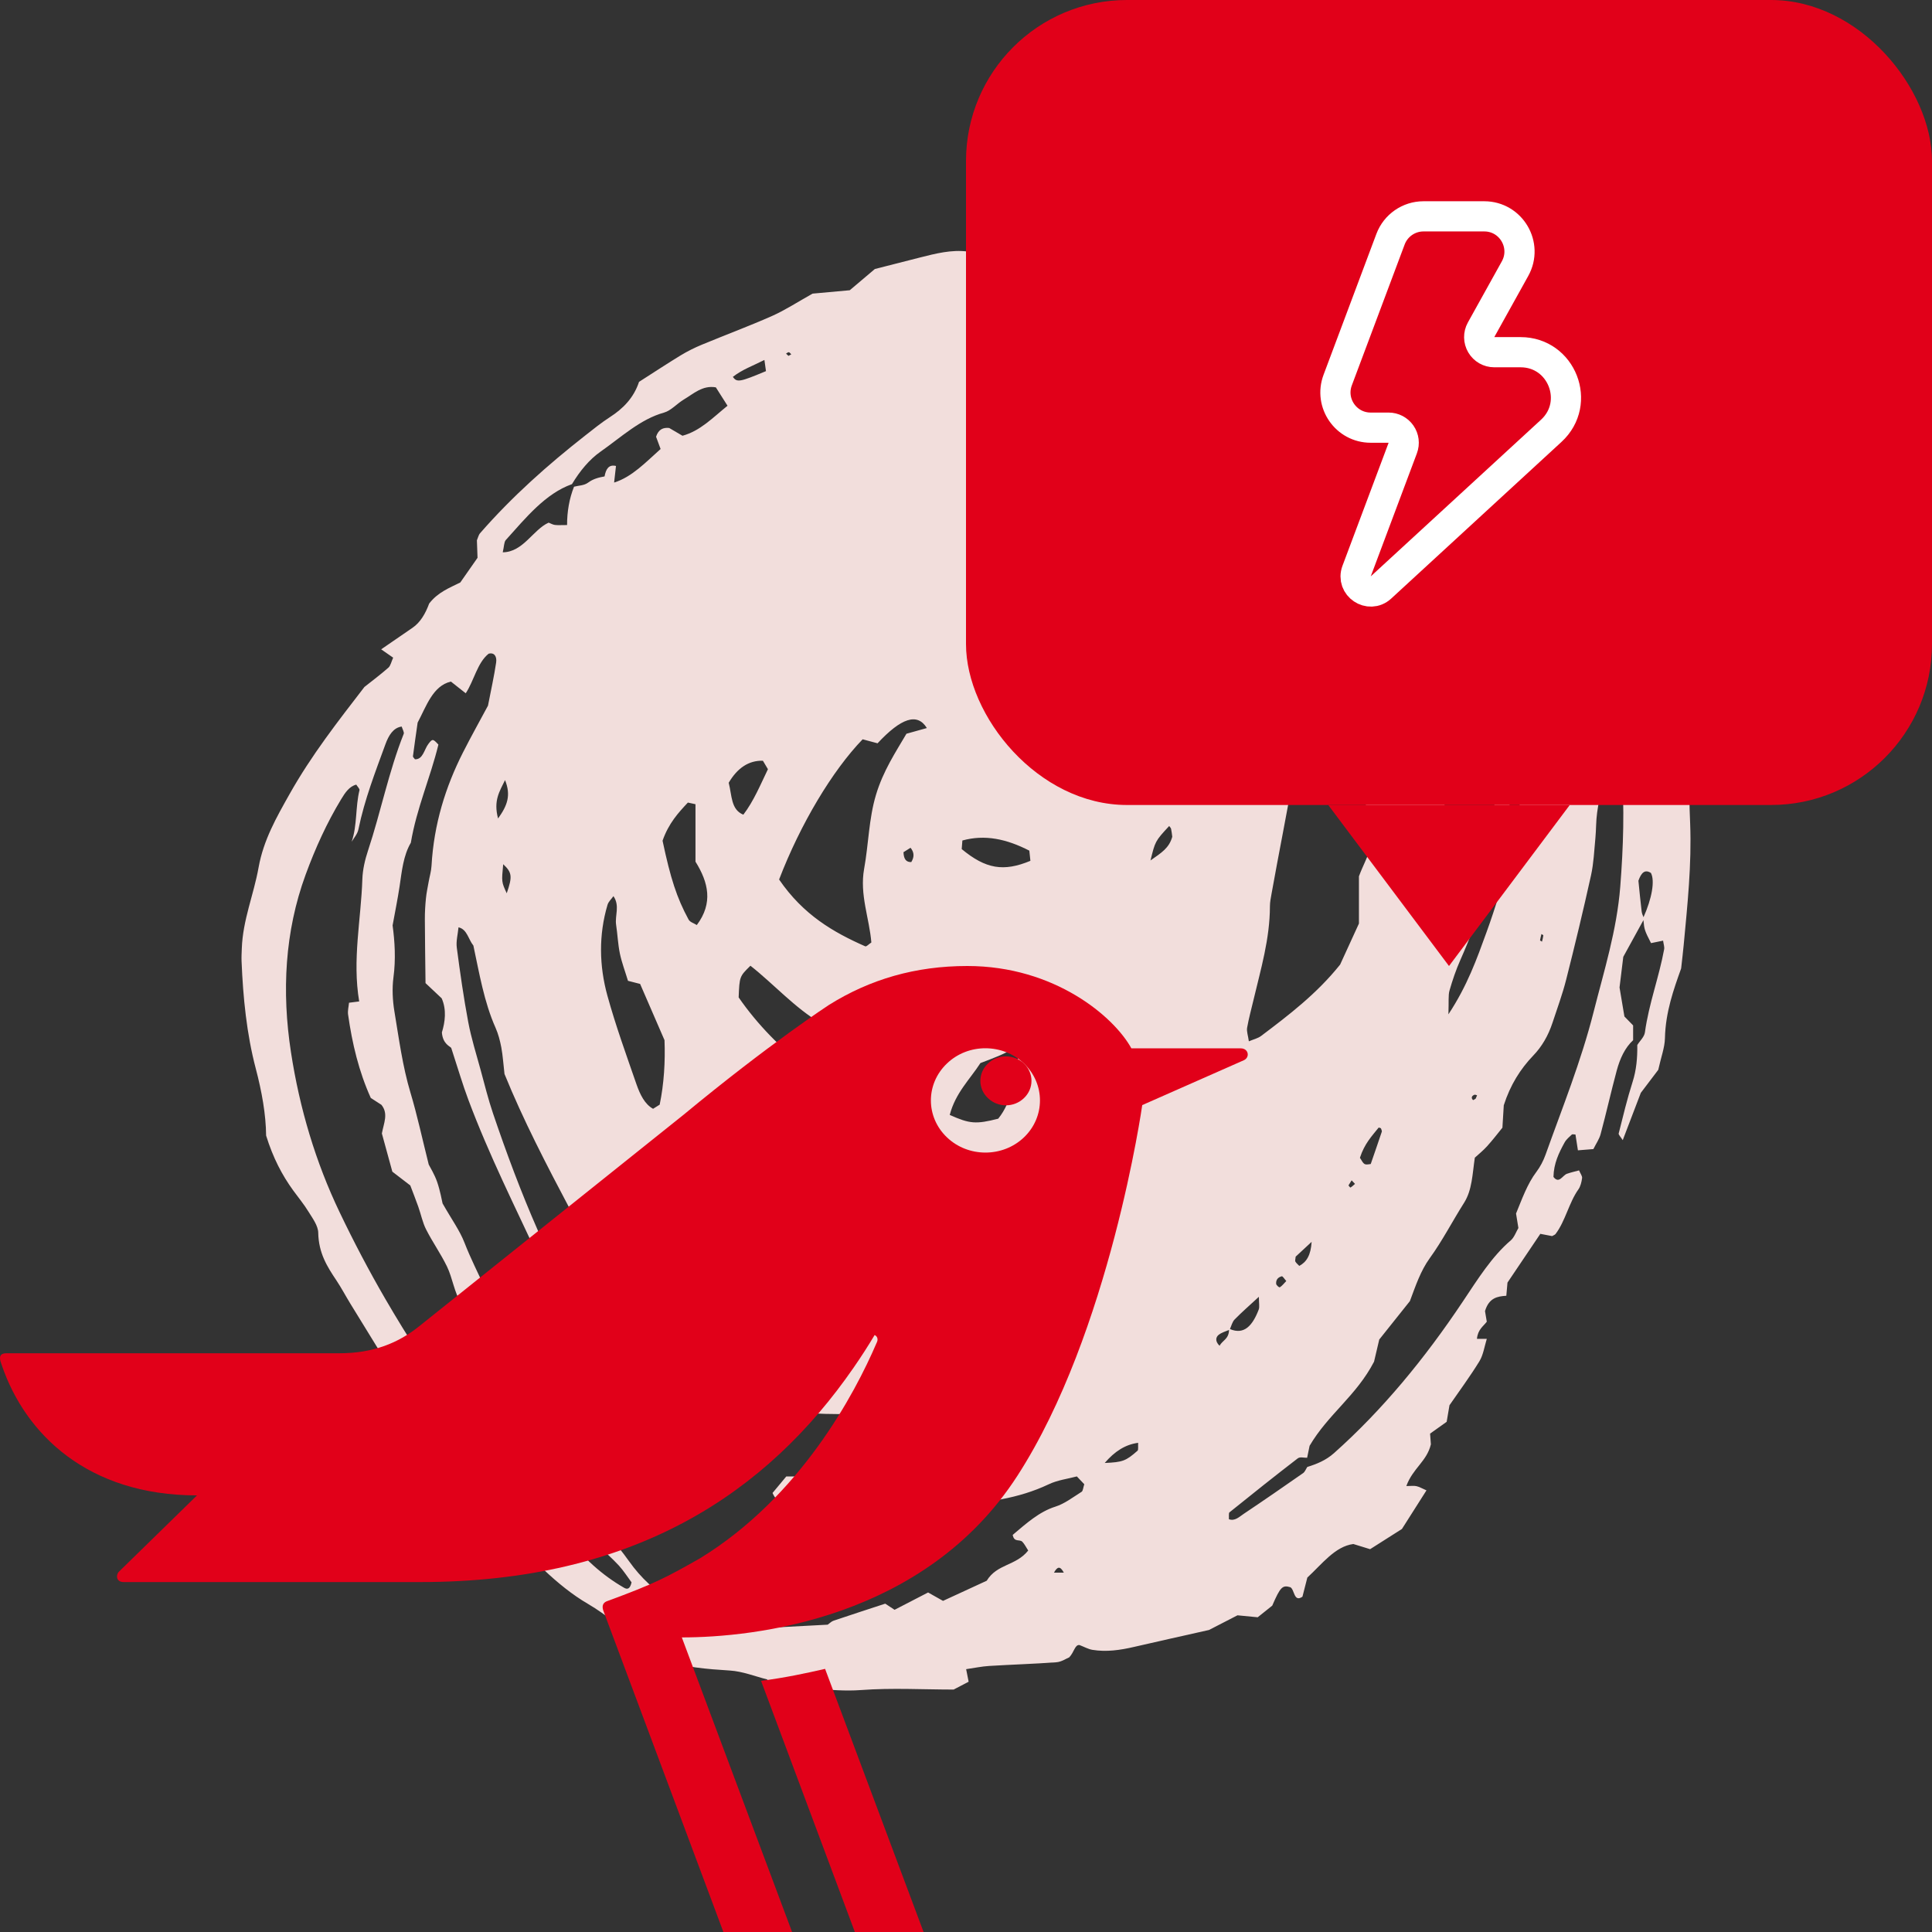
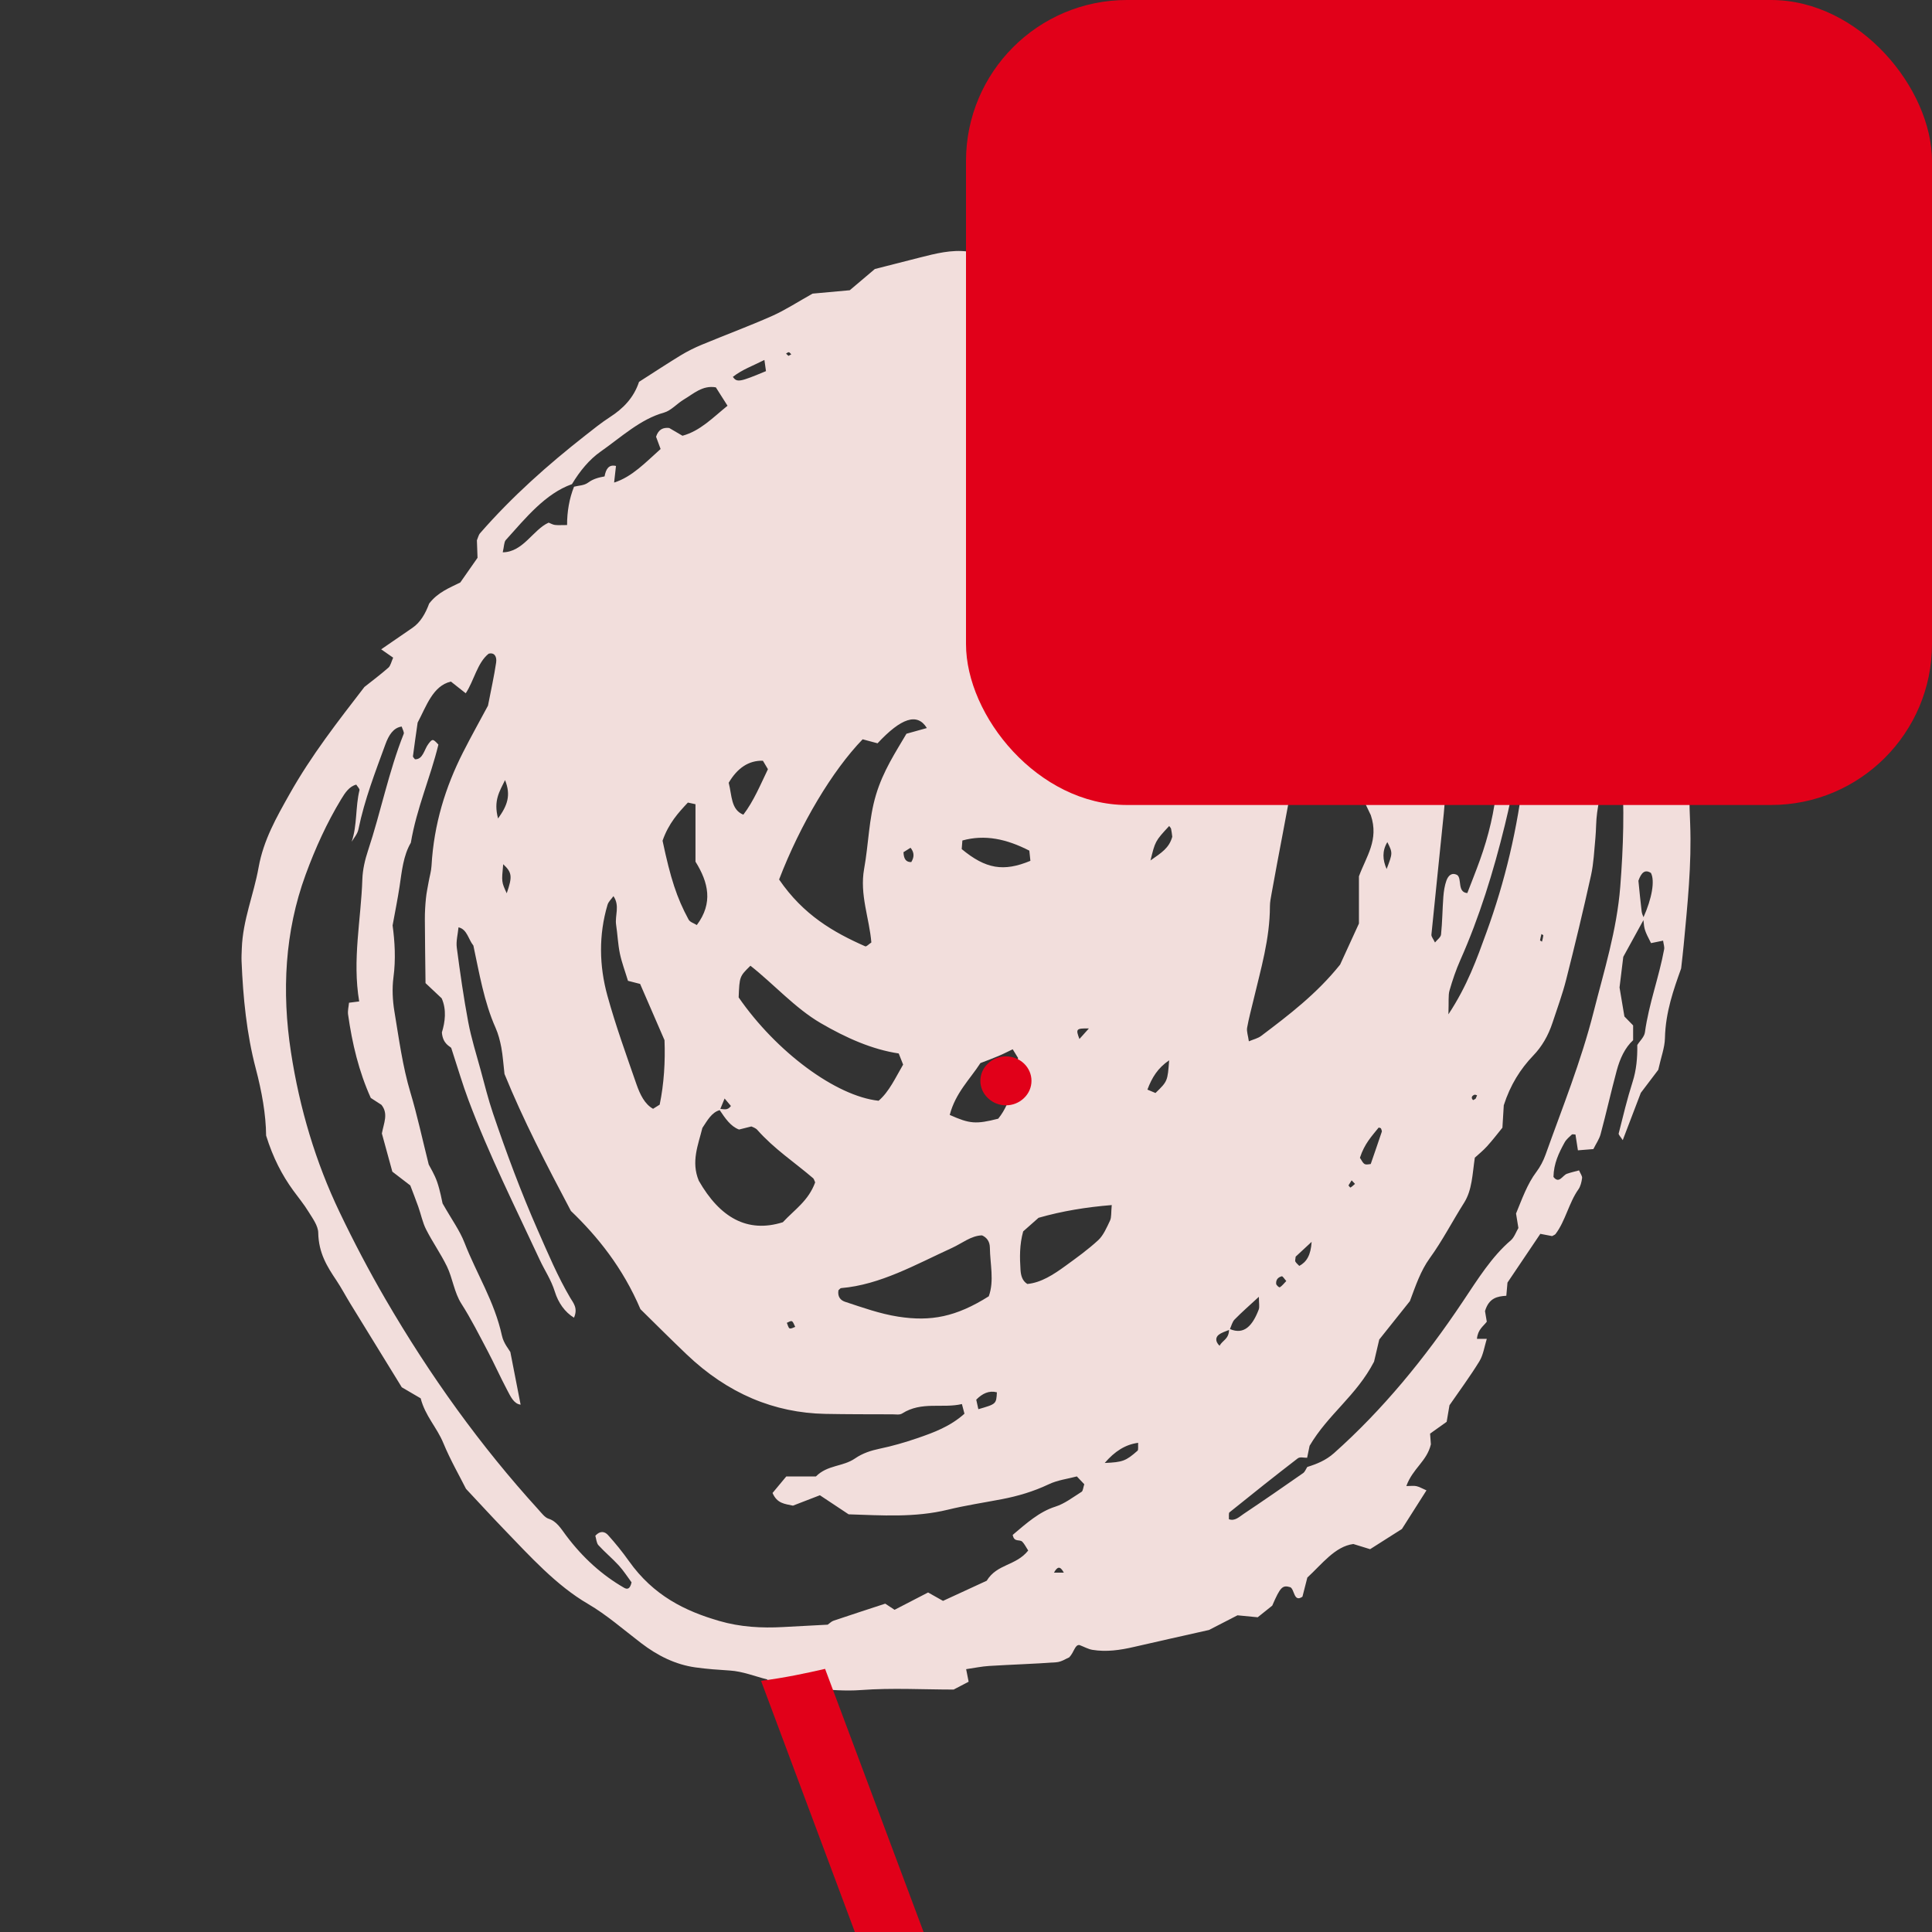
<svg xmlns="http://www.w3.org/2000/svg" width="96" height="96" viewBox="0 0 96 96" fill="none">
  <rect x="0" y="0" width="96" height="96" fill="#333333" stroke="none" />
  <path d="M81.665 45.575C81.626 45.482 81.585 45.389 81.573 45.291C81.508 44.765 81.461 44.237 81.412 43.763C81.558 43.35 81.74 43.188 82.033 43.376C82.237 43.759 82.086 44.64 81.665 45.575ZM80.51 44.055C80.338 46.235 79.703 48.24 79.184 50.289C78.561 52.747 77.634 55.033 76.8 57.369C76.689 57.68 76.53 57.982 76.346 58.225C75.884 58.836 75.622 59.599 75.331 60.299C75.372 60.551 75.405 60.752 75.448 61.019C75.337 61.205 75.24 61.487 75.075 61.629C74.126 62.437 73.426 63.568 72.693 64.663C70.79 67.516 68.683 70.07 66.286 72.205C65.876 72.569 65.426 72.747 64.959 72.892C64.891 72.995 64.84 73.135 64.755 73.195C63.774 73.88 62.79 74.561 61.799 75.223C61.576 75.372 61.358 75.598 61.064 75.489C61.071 75.37 61.046 75.185 61.089 75.15C62.214 74.243 63.343 73.343 64.482 72.467C64.602 72.375 64.792 72.442 64.951 72.435C64.992 72.233 65.034 72.031 65.073 71.841C65.995 70.271 67.397 69.356 68.276 67.66C68.355 67.325 68.45 66.927 68.534 66.561C69.056 65.908 69.556 65.282 70.057 64.651C70.338 63.902 70.586 63.15 71.044 62.518C71.665 61.663 72.175 60.672 72.753 59.76C73.151 59.128 73.162 58.341 73.283 57.525C73.48 57.345 73.7 57.17 73.894 56.954C74.173 56.647 74.429 56.31 74.654 56.035C74.683 55.579 74.703 55.237 74.722 54.92C75.046 53.909 75.55 53.114 76.181 52.456C76.611 52.011 76.93 51.468 77.145 50.814C77.376 50.108 77.636 49.412 77.82 48.685C78.256 46.966 78.672 45.238 79.056 43.499C79.189 42.9 79.215 42.259 79.275 41.635C79.314 41.219 79.302 40.792 79.36 40.383C79.42 39.976 79.48 39.533 79.647 39.201C79.859 38.785 80.177 38.46 80.576 38.07C80.728 40.16 80.662 42.105 80.51 44.055ZM60.598 66.871C60.336 66.611 60.445 66.414 60.553 66.329C60.707 66.208 60.893 66.159 61.069 66.085C61.062 66.54 60.74 66.603 60.598 66.871ZM62.553 64.437C62.553 64.755 62.594 64.942 62.546 65.069C62.247 65.853 61.828 66.347 61.116 66.04C61.186 65.875 61.238 65.677 61.343 65.569C61.702 65.201 62.084 64.871 62.553 64.437ZM63.915 63.653C63.803 63.768 63.708 63.895 63.595 63.964C63.558 63.986 63.415 63.858 63.411 63.788C63.395 63.553 63.545 63.457 63.688 63.418C63.737 63.405 63.81 63.538 63.915 63.653ZM65.174 61.707C65.133 62.373 64.922 62.709 64.561 62.902C64.493 62.83 64.416 62.771 64.365 62.686C64.342 62.648 64.371 62.557 64.381 62.442C64.608 62.231 64.856 62.002 65.174 61.707ZM67.329 58.827C67.256 58.889 67.186 58.961 67.106 59.007C67.087 59.018 67.04 58.94 67.005 58.903C67.056 58.819 67.11 58.734 67.162 58.65C67.219 58.709 67.275 58.768 67.329 58.827ZM61.968 51.072C62.051 50.6 62.179 50.141 62.288 49.677C62.648 48.154 63.099 46.659 63.102 45.027C63.102 44.821 63.147 44.614 63.182 44.411C63.545 42.381 63.954 40.367 64.305 38.334C64.443 37.536 64.755 36.788 65.009 35.944C66.522 37.035 67.312 38.831 68.115 40.506C68.528 41.736 67.89 42.55 67.525 43.544V45.889C67.186 46.628 66.887 47.279 66.59 47.93C65.426 49.383 64.051 50.429 62.672 51.47C62.501 51.6 62.288 51.642 62.055 51.742C62.016 51.46 61.938 51.25 61.968 51.072ZM65.467 16.219C65.378 16.584 65.205 16.455 65.027 16.219H65.467ZM68.662 56.231C68.478 56.781 68.288 57.326 68.111 57.839C67.789 57.889 67.789 57.889 67.574 57.529C67.801 56.825 68.169 56.451 68.499 56.036C68.516 56.014 68.575 56.053 68.617 56.063C68.633 56.12 68.674 56.191 68.662 56.231ZM68.901 43.181C68.699 42.723 68.672 42.278 68.937 41.844C69.205 42.384 69.205 42.384 68.901 43.181ZM71.36 30.39C71.415 30.09 71.574 30.037 71.834 30.135C71.876 30.335 71.921 30.562 71.966 30.79C71.764 30.657 71.562 30.524 71.36 30.39ZM71.669 37.515C71.32 35.689 70.963 33.866 70.611 32.041C70.52 31.57 70.423 31.1 70.348 30.623C70.301 30.3 70.21 29.975 70.183 29.619C70.755 29.621 70.939 30.265 71.333 30.419C71.498 31.202 71.519 31.215 71.977 30.837C71.977 30.843 71.979 30.849 71.981 30.855C72.282 30.896 72.435 31.189 72.567 31.489C72.912 32.275 73.296 33.017 73.859 33.609C73.954 34.127 74.043 34.672 74.156 35.208C74.706 37.823 74.406 40.318 73.539 42.73C73.337 43.294 73.114 43.845 72.91 44.377C72.398 44.334 72.654 43.663 72.408 43.479C72.134 43.336 71.962 43.507 71.87 43.761C71.783 44.005 71.74 44.288 71.719 44.56C71.673 45.183 71.669 45.813 71.605 46.433C71.591 46.577 71.413 46.693 71.304 46.832C71.224 46.664 71.118 46.543 71.126 46.443C71.325 44.437 71.539 42.435 71.74 40.43C71.837 39.456 71.853 38.478 71.669 37.515ZM73.395 54.426C73.372 54.481 73.347 54.536 73.325 54.591C73.277 54.615 73.209 54.677 73.189 54.656C73.094 54.559 73.12 54.456 73.261 54.399C73.3 54.383 73.349 54.415 73.395 54.426ZM71.971 50.401C71.995 49.752 71.956 49.458 72.026 49.216C72.175 48.697 72.35 48.184 72.563 47.705C73.506 45.584 74.206 43.324 74.776 40.996C75.215 39.202 75.556 37.373 75.548 35.466C75.548 35.26 75.587 35.053 75.612 34.818C75.802 36.027 75.845 37.334 75.727 38.373C75.415 41.152 74.782 43.803 73.859 46.336C73.382 47.651 72.912 48.976 71.971 50.401ZM76.687 46.481C76.672 46.585 76.646 46.687 76.621 46.79C76.588 46.767 76.522 46.736 76.524 46.723C76.54 46.617 76.569 46.514 76.594 46.411C76.627 46.434 76.689 46.465 76.687 46.481ZM66.976 16.696C67.034 16.828 67.112 16.998 67.201 17.196C67.223 17.211 67.267 17.259 67.316 17.274C68.189 17.545 69.06 17.8 69.89 18.271C70.67 18.712 71.484 19.055 72.282 19.436C72.99 19.773 73.624 20.268 74.198 20.911C75.795 22.702 77.044 24.84 77.985 27.23C77.872 27.587 77.704 27.543 77.597 27.409C77.211 26.93 76.846 26.422 76.47 25.929C75.872 25.14 75.304 24.316 74.623 23.63C74.031 23.033 73.444 22.455 72.774 22.009C72.111 21.57 71.502 20.995 70.86 20.499C69.624 19.542 68.363 18.646 67.042 17.9C66.751 17.737 66.489 17.493 66.109 17.21C66.445 16.828 66.619 16.538 66.976 16.696ZM57.167 42.755C57.401 41.816 57.388 41.803 58.096 41.044C58.129 41.092 58.179 41.133 58.191 41.188C58.22 41.312 58.23 41.443 58.249 41.578C58.096 42.134 57.723 42.366 57.167 42.755ZM57.415 54.311C57.295 54.261 57.161 54.204 57.015 54.142C57.24 53.54 57.527 53.074 58.094 52.686C58.016 53.721 58.02 53.724 57.415 54.311ZM56.526 72.083C55.941 72.6 55.781 72.655 54.893 72.694C55.395 72.11 55.921 71.777 56.554 71.693C56.544 71.859 56.571 72.042 56.526 72.083ZM54.577 61.617C54.059 62.096 53.5 62.495 52.945 62.899C52.344 63.337 51.727 63.736 51.048 63.8C50.802 63.65 50.728 63.389 50.709 63.107C50.668 62.482 50.656 61.856 50.841 61.187C51.072 60.982 51.335 60.751 51.605 60.512C52.786 60.174 53.981 59.982 55.242 59.879C55.207 60.255 55.231 60.49 55.159 60.645C54.994 60.996 54.823 61.388 54.577 61.617ZM53.748 74.124C53.318 74.395 52.895 74.722 52.439 74.865C51.638 75.117 50.99 75.703 50.321 76.268C50.391 76.655 50.664 76.47 50.8 76.61C50.91 76.723 50.988 76.889 51.091 77.045C50.476 77.816 49.547 77.698 49.029 78.546C48.327 78.869 47.628 79.192 46.858 79.547C46.666 79.439 46.389 79.282 46.117 79.129C45.541 79.427 45 79.706 44.451 79.99C44.309 79.896 44.168 79.804 43.987 79.685C43.157 79.957 42.284 80.239 41.415 80.533C41.314 80.567 41.225 80.661 41.128 80.729C40.391 80.768 39.652 80.807 38.913 80.847C37.844 80.906 36.787 80.849 35.735 80.543C34.042 80.053 32.471 79.287 31.254 77.573C30.928 77.114 30.577 76.68 30.212 76.276C30.053 76.1 29.826 76.044 29.582 76.309C29.625 76.453 29.64 76.676 29.733 76.777C30.059 77.134 30.422 77.431 30.748 77.788C30.988 78.05 31.19 78.369 31.382 78.627C31.301 78.987 31.153 78.977 31.01 78.895C29.927 78.273 28.965 77.41 28.137 76.308C27.877 75.959 27.66 75.589 27.262 75.466C27.07 75.406 26.903 75.174 26.74 74.996C23.908 71.884 21.38 68.388 19.142 64.535C18.335 63.145 17.58 61.708 16.87 60.224C15.691 57.76 14.888 55.093 14.457 52.277C13.996 49.279 14.149 46.291 15.185 43.465C15.672 42.135 16.246 40.879 16.946 39.723C17.146 39.392 17.355 39.074 17.703 38.988C17.757 39.079 17.879 39.199 17.863 39.261C17.656 40.096 17.755 41.013 17.474 41.825C17.596 41.625 17.761 41.44 17.809 41.213C18.116 39.721 18.651 38.357 19.154 36.975C19.316 36.534 19.545 36.159 19.959 36.102C19.997 36.225 20.092 36.388 20.061 36.463C19.32 38.322 18.919 40.36 18.284 42.273C18.137 42.715 18.021 43.21 18.005 43.687C17.939 45.701 17.499 47.692 17.848 49.761C17.652 49.786 17.516 49.803 17.342 49.825C17.326 50.012 17.27 50.218 17.295 50.405C17.499 51.852 17.831 53.243 18.424 54.556C18.583 54.658 18.771 54.78 18.954 54.899C19.309 55.342 19.07 55.802 18.975 56.321C19.14 56.922 19.318 57.574 19.495 58.219C19.788 58.445 20.059 58.653 20.387 58.904C20.504 59.216 20.651 59.582 20.783 59.957C20.917 60.332 20.998 60.749 21.171 61.087C21.493 61.722 21.896 62.287 22.209 62.929C22.49 63.508 22.568 64.22 22.925 64.779C23.402 65.524 23.813 66.341 24.236 67.142C24.568 67.772 24.864 68.436 25.198 69.065C25.367 69.384 25.526 69.754 25.869 69.797C25.716 69.011 25.561 68.22 25.359 67.181C25.293 67.059 25.025 66.751 24.942 66.372C24.566 64.655 23.683 63.301 23.08 61.749C22.843 61.139 22.461 60.625 21.991 59.797C21.957 59.654 21.873 59.172 21.722 58.731C21.592 58.355 21.384 58.025 21.303 57.864C20.971 56.539 20.727 55.396 20.397 54.298C20.003 52.986 19.823 51.608 19.596 50.246C19.508 49.708 19.479 49.116 19.549 48.578C19.673 47.662 19.615 46.771 19.508 45.983C19.64 45.259 19.763 44.653 19.856 44.038C19.968 43.282 20.04 42.514 20.414 41.876C20.701 40.166 21.384 38.642 21.784 36.999C21.51 36.7 21.485 36.708 21.291 36.959C21.078 37.231 21.023 37.743 20.62 37.729C20.583 37.677 20.515 37.62 20.519 37.579C20.589 37.036 20.668 36.496 20.752 35.906C21.186 35.093 21.505 34.076 22.405 33.867C22.645 34.056 22.868 34.232 23.142 34.449C23.559 33.814 23.716 32.933 24.279 32.483C24.554 32.406 24.698 32.611 24.653 32.92C24.552 33.603 24.401 34.274 24.248 35.063C23.865 35.779 23.423 36.566 23.01 37.38C22.141 39.092 21.559 40.944 21.442 43.02C21.427 43.289 21.346 43.552 21.299 43.819C21.252 44.09 21.192 44.359 21.165 44.634C21.13 44.981 21.109 45.332 21.111 45.681C21.115 46.724 21.132 47.767 21.144 48.85C21.421 49.11 21.675 49.349 21.947 49.606C22.199 50.175 22.116 50.783 21.957 51.301C22.001 51.887 22.377 51.996 22.422 52.072C22.762 53.111 22.989 53.894 23.27 54.641C24.304 57.403 25.598 59.97 26.816 62.593C27.062 63.125 27.382 63.58 27.57 64.184C27.739 64.732 28.069 65.202 28.521 65.475C28.732 64.998 28.478 64.729 28.337 64.491C27.714 63.436 27.227 62.276 26.719 61.125C25.892 59.245 25.167 57.3 24.496 55.319C24.259 54.619 24.077 53.885 23.881 53.162C23.666 52.374 23.419 51.595 23.266 50.785C23.037 49.566 22.861 48.327 22.698 47.089C22.655 46.769 22.75 46.418 22.783 46.078C23.215 46.177 23.268 46.674 23.522 46.984C23.815 48.349 24.052 49.789 24.626 51.075C24.758 51.372 24.847 51.715 24.911 52.051C24.985 52.457 25.012 52.877 25.068 53.365C25.997 55.648 27.134 57.838 28.368 60.171C29.679 61.426 30.948 62.991 31.823 65.052C32.585 65.8 33.347 66.564 34.123 67.303C36.172 69.256 38.478 70.204 41.002 70.255C42.121 70.277 43.24 70.273 44.358 70.277C44.519 70.278 44.701 70.317 44.833 70.232C45.797 69.62 46.827 69.993 47.797 69.767C47.851 69.974 47.882 70.093 47.923 70.246C47.215 70.882 46.395 71.183 45.576 71.464C44.959 71.675 44.334 71.856 43.702 71.987C43.277 72.077 42.87 72.206 42.486 72.469C41.875 72.889 41.124 72.781 40.542 73.364H39.07C38.864 73.613 38.631 73.891 38.387 74.185C38.618 74.717 38.996 74.725 39.401 74.815C39.809 74.657 40.265 74.481 40.74 74.298C41.2 74.603 41.673 74.917 42.168 75.246C43.809 75.297 45.456 75.417 47.099 75.016C47.989 74.799 48.891 74.665 49.785 74.493C50.577 74.341 51.351 74.113 52.109 73.754C52.552 73.543 53.039 73.488 53.508 73.362C53.648 73.51 53.766 73.634 53.877 73.751C53.826 73.904 53.812 74.084 53.748 74.124ZM52.371 78.145C52.544 77.829 52.68 77.808 52.862 78.145H52.371ZM25.179 44.386C24.919 43.824 24.919 43.824 25.004 42.942C25.444 43.355 25.468 43.551 25.179 44.386ZM25.095 38.762C25.4 39.519 25.212 40.026 24.748 40.67C24.511 39.771 24.824 39.328 25.095 38.762ZM25.13 26.837C26.133 25.724 27.099 24.526 28.42 24.057C28.816 23.399 29.285 22.832 29.842 22.441C30.866 21.723 31.821 20.826 32.994 20.502C33.343 20.405 33.646 20.049 33.982 19.849C34.461 19.567 34.905 19.133 35.57 19.247C35.72 19.483 35.912 19.787 36.15 20.161C35.415 20.756 34.796 21.412 33.912 21.652C33.724 21.542 33.489 21.404 33.252 21.266C32.967 21.236 32.725 21.318 32.599 21.7C32.663 21.878 32.73 22.055 32.825 22.311C32.096 22.958 31.409 23.699 30.515 23.978C30.544 23.709 30.575 23.44 30.608 23.154C30.249 23.068 30.108 23.305 30.04 23.673C29.753 23.725 29.479 23.79 29.215 23.986C29.016 24.131 28.754 24.123 28.523 24.184C28.286 24.778 28.176 25.431 28.178 26.089C27.875 26.089 27.722 26.103 27.572 26.084C27.468 26.071 27.369 26.012 27.262 25.97C26.49 26.313 25.997 27.436 24.981 27.444C25.047 27.164 25.045 26.933 25.13 26.837ZM37.908 37.8C37.991 37.94 38.053 38.043 38.158 38.221C37.788 38.987 37.448 39.814 36.936 40.481C36.315 40.231 36.373 39.528 36.209 38.895C36.639 38.164 37.2 37.782 37.908 37.8ZM37.983 17.886C38.026 18.189 38.044 18.315 38.061 18.441C36.757 18.985 36.622 19.014 36.414 18.728C36.876 18.364 37.38 18.191 37.983 17.886ZM35.793 55.101C35.859 54.941 35.927 54.778 36.005 54.584C36.112 54.711 36.216 54.832 36.319 54.955C36.145 55.199 35.962 55.104 35.793 55.101ZM32.922 41.775C33.223 40.911 33.706 40.384 34.181 39.879C34.311 39.908 34.408 39.929 34.558 39.961V42.815C35.2 43.844 35.444 44.871 34.624 45.965C34.469 45.865 34.286 45.826 34.212 45.686C33.627 44.605 33.32 43.653 32.922 41.775ZM30.482 44.529C30.812 45.008 30.546 45.499 30.614 45.949C30.686 46.426 30.705 46.919 30.802 47.385C30.901 47.848 31.068 48.285 31.204 48.736C31.431 48.794 31.636 48.847 31.807 48.891C32.207 49.818 32.599 50.719 33.019 51.685C33.06 52.743 32.996 53.842 32.779 54.89C32.647 54.973 32.556 55.029 32.451 55.095C32.036 54.867 31.805 54.386 31.629 53.886C31.124 52.427 30.595 50.974 30.18 49.469C29.774 47.995 29.743 46.459 30.187 44.961C30.236 44.797 30.377 44.679 30.482 44.529ZM39.514 65.932C39.419 65.962 39.316 66.036 39.235 66.006C39.173 65.982 39.142 65.827 39.097 65.73C39.182 65.7 39.283 65.619 39.351 65.653C39.421 65.688 39.46 65.834 39.514 65.932ZM38.899 60.732C37.136 61.287 35.772 60.502 34.723 58.67C34.329 57.721 34.693 56.89 34.901 56.046C35.147 55.676 35.365 55.269 35.762 55.163C36.032 55.56 36.298 55.968 36.723 56.126C36.922 56.077 37.128 56.025 37.334 55.973C37.386 55.995 37.438 56.013 37.487 56.04C37.535 56.067 37.586 56.094 37.625 56.138C38.474 57.097 39.477 57.75 40.406 58.547C40.447 58.582 40.463 58.664 40.505 58.752C40.168 59.675 39.475 60.109 38.899 60.732ZM40.777 50.836C42.044 51.574 43.341 52.15 44.657 52.346C44.752 52.588 44.8 52.707 44.876 52.899C44.507 53.526 44.185 54.246 43.657 54.696C41.539 54.468 38.573 52.268 36.703 49.56C36.746 48.52 36.746 48.52 37.289 47.987C38.451 48.901 39.506 50.094 40.777 50.836ZM42.864 36.735C43.105 36.8 43.359 36.868 43.605 36.934C44.775 35.679 45.58 35.401 46.055 36.176C45.723 36.269 45.425 36.352 45.041 36.459C44.503 37.376 43.883 38.305 43.526 39.499C43.169 40.688 43.159 41.955 42.938 43.172C42.707 44.451 43.198 45.625 43.297 46.831C43.161 46.92 43.054 47.05 42.99 47.021C41.419 46.327 39.921 45.468 38.713 43.702C39.774 40.939 41.361 38.291 42.864 36.735ZM39.198 17.502C39.239 17.507 39.279 17.57 39.318 17.607C39.27 17.632 39.223 17.657 39.178 17.683C39.136 17.646 39.097 17.608 39.058 17.571C39.105 17.546 39.153 17.497 39.198 17.502ZM49.535 69.183C49.504 69.765 49.504 69.765 48.614 70.022C48.563 69.788 48.536 69.671 48.509 69.549C48.812 69.242 49.145 69.081 49.535 69.183ZM44.893 42.346C45.004 42.274 45.128 42.196 45.244 42.124C45.444 42.37 45.425 42.6 45.281 42.836C45.046 42.844 44.907 42.715 44.893 42.346ZM47.301 62.01C47.799 61.783 48.261 61.395 48.796 61.385C49.031 61.487 49.182 61.689 49.186 61.989C49.196 62.808 49.411 63.644 49.132 64.412C47.508 65.436 46.255 65.677 44.627 65.423C43.725 65.282 42.858 64.971 41.985 64.683C41.799 64.621 41.605 64.462 41.661 64.114C41.706 64.076 41.749 64.009 41.797 64.005C43.737 63.842 45.5 62.833 47.301 62.01ZM48.717 52.823C49.027 52.703 49.326 52.595 49.621 52.469C49.863 52.367 50.1 52.243 50.321 52.138C50.424 52.307 50.488 52.41 50.587 52.57C50.385 53.582 50.317 54.702 49.601 55.587C48.492 55.87 48.185 55.844 47.192 55.4C47.479 54.303 48.183 53.647 48.717 52.823ZM47.82 41.764C48.934 41.455 50.008 41.684 51.147 42.268C51.172 42.513 51.186 42.643 51.2 42.774C49.865 43.329 48.98 43.178 47.787 42.191C47.797 42.066 47.807 41.94 47.82 41.764ZM54.107 51.102C53.851 51.386 53.745 51.505 53.636 51.627C53.448 51.128 53.467 51.095 54.107 51.102ZM56.14 14.556L56.228 14.638L56.111 14.68L56.14 14.556ZM57.754 14.598L57.77 14.692L57.667 14.65L57.754 14.598ZM83.983 40.925C83.948 40.028 83.911 39.139 83.971 38.228C84.016 37.518 84.002 36.706 83.643 36.031C83.562 35.882 83.603 35.625 83.595 35.528C83.628 35.074 83.925 34.844 83.829 34.447C83.676 34.264 83.521 34.075 83.341 33.857C83.176 33.307 83.003 32.727 82.842 32.187C82.99 31.423 82.922 30.743 82.654 30.11C82.342 29.38 82.066 28.61 81.68 27.955C80.799 26.464 79.828 25.067 78.77 23.788C78.379 23.316 77.921 22.94 77.539 22.459C76.805 21.532 75.956 20.8 75.116 20.074C73.649 18.808 72.103 17.709 70.509 16.728C67.95 15.15 65.32 13.801 62.536 13.096C60.765 12.647 58.963 12.291 57.163 12.151C54.618 11.952 52.061 11.883 49.518 12.371C49.046 12.461 48.559 12.558 48.088 12.499C47.275 12.396 46.497 12.597 45.714 12.795C44.984 12.98 44.253 13.168 43.471 13.367C43.074 13.703 42.631 14.079 42.224 14.422C41.522 14.486 40.887 14.544 40.377 14.59C39.634 15.005 39.014 15.411 38.366 15.699C37.209 16.212 36.03 16.648 34.864 17.132C34.511 17.279 34.16 17.453 33.824 17.657C33.151 18.067 32.486 18.506 31.753 18.974C31.487 19.781 30.946 20.314 30.308 20.725C29.881 21.001 29.471 21.332 29.06 21.655C27.229 23.093 25.464 24.652 23.854 26.496C23.78 26.58 23.749 26.728 23.697 26.846C23.708 27.12 23.716 27.394 23.728 27.717C23.45 28.114 23.165 28.523 22.872 28.943C22.327 29.215 21.757 29.427 21.324 29.992C21.138 30.495 20.886 30.931 20.49 31.2C19.972 31.552 19.456 31.91 18.94 32.265C19.122 32.391 19.303 32.517 19.536 32.679C19.45 32.869 19.406 33.08 19.303 33.172C18.915 33.514 18.509 33.817 18.108 34.135C16.799 35.836 15.481 37.513 14.378 39.476C13.739 40.614 13.095 41.734 12.849 43.102C12.607 44.461 12.065 45.708 12.015 47.129C12.007 47.338 11.995 47.548 12.003 47.757C12.077 49.574 12.257 51.378 12.709 53.097C13.008 54.233 13.214 55.37 13.223 56.426C13.569 57.538 14.017 58.39 14.568 59.151C14.824 59.504 15.101 59.834 15.332 60.213C15.528 60.532 15.807 60.902 15.813 61.257C15.832 62.267 16.257 62.938 16.717 63.624C16.962 63.991 17.175 64.396 17.408 64.776C18.273 66.187 19.14 67.595 19.964 68.933C20.333 69.149 20.622 69.318 20.903 69.482C21.13 70.363 21.704 70.918 22.028 71.702C22.381 72.555 22.833 73.337 23.155 73.979C23.854 74.725 24.426 75.35 25.01 75.956C26.343 77.338 27.638 78.777 29.221 79.7C30.137 80.234 30.983 80.976 31.854 81.642C32.692 82.284 33.574 82.713 34.548 82.851C35.126 82.933 35.7 82.971 36.278 83.009C36.899 83.049 37.514 83.296 38.127 83.452C38.135 83.636 38.141 83.8 38.15 83.968C39.71 83.7 41.242 84.094 42.781 83.978C44.319 83.863 45.865 83.953 47.386 83.953C47.652 83.814 47.896 83.687 48.131 83.564C48.09 83.364 48.055 83.186 48.007 82.94C48.418 82.881 48.783 82.802 49.151 82.78C50.266 82.711 51.382 82.679 52.497 82.596C52.751 82.576 52.996 82.405 53.132 82.351C53.384 82.079 53.407 81.722 53.636 81.74C53.875 81.831 54.076 81.946 54.282 81.98C54.975 82.094 55.661 81.994 56.346 81.835C57.551 81.556 58.757 81.29 60.074 80.993C60.509 80.769 61.052 80.489 61.49 80.264C61.915 80.305 62.226 80.335 62.495 80.361C62.778 80.135 63.005 79.954 63.217 79.783C63.62 78.852 63.727 78.747 64.121 78.87C64.332 78.993 64.286 79.635 64.718 79.339C64.792 79.045 64.875 78.727 64.961 78.388C65.69 77.719 66.336 76.841 67.246 76.721C67.601 76.83 67.905 76.924 68.08 76.978C68.679 76.598 69.149 76.299 69.661 75.974C70.031 75.394 70.429 74.766 70.881 74.055C70.658 73.959 70.526 73.878 70.385 73.847C70.251 73.817 70.113 73.841 69.88 73.841C70.202 72.955 70.897 72.619 71.1 71.768C71.087 71.606 71.073 71.415 71.06 71.236C71.358 71.023 71.634 70.827 71.884 70.649C71.94 70.33 71.983 70.071 72.024 69.826C72.534 69.085 73.054 68.388 73.517 67.63C73.7 67.328 73.764 66.901 73.878 66.526H73.389C73.432 66.061 73.698 65.911 73.878 65.675C73.849 65.496 73.818 65.317 73.789 65.148C73.987 64.484 74.41 64.414 74.848 64.386C74.864 64.196 74.883 64 74.906 63.731C75.428 62.956 75.985 62.131 76.538 61.309C76.747 61.348 76.949 61.387 77.124 61.421C77.201 61.375 77.261 61.361 77.296 61.315C77.783 60.674 77.96 59.759 78.431 59.098C78.532 58.957 78.588 58.734 78.613 58.537C78.627 58.438 78.528 58.312 78.462 58.156C78.27 58.209 78.062 58.254 77.861 58.324C77.641 58.401 77.471 58.846 77.191 58.481C77.203 57.812 77.461 57.283 77.74 56.775C77.828 56.613 77.973 56.498 78.099 56.379C78.134 56.346 78.2 56.374 78.284 56.374C78.324 56.619 78.361 56.864 78.406 57.159C78.66 57.139 78.918 57.118 79.174 57.097C79.314 56.815 79.469 56.602 79.535 56.349C79.816 55.304 80.053 54.24 80.334 53.196C80.495 52.602 80.741 52.062 81.149 51.687V50.952C81.044 50.843 80.883 50.678 80.716 50.508C80.635 50.03 80.557 49.563 80.474 49.067C80.528 48.624 80.586 48.152 80.66 47.544C80.96 46.998 81.31 46.361 81.661 45.721C81.703 46.188 81.719 46.238 82.039 46.863C82.239 46.822 82.439 46.781 82.638 46.74C82.662 46.914 82.712 47.052 82.691 47.166C82.435 48.565 81.932 49.864 81.736 51.292C81.705 51.526 81.486 51.716 81.356 51.926C81.364 52.558 81.314 53.164 81.121 53.765C80.854 54.598 80.648 55.465 80.431 56.324C80.417 56.379 80.53 56.492 80.633 56.654C81.001 55.695 81.354 54.77 81.531 54.303C82.022 53.654 82.245 53.359 82.398 53.159C82.538 52.521 82.72 52.056 82.73 51.585C82.759 50.282 83.168 49.151 83.535 48.122C83.587 47.653 83.628 47.308 83.661 46.962C83.849 44.957 84.062 42.956 83.983 40.925Z" fill="#F2DEDC" />
  <rect x="48" width="48" height="40" rx="8" fill="#E10019" />
  <g clip-path="url(#clip0_923_15053)">
-     <path d="M69.702 22.263C69.789 22.033 69.757 21.775 69.616 21.573C69.476 21.371 69.246 21.25 69 21.25H68.108C66.886 21.25 66.04 20.03 66.469 18.886L69.094 11.886C69.35 11.203 70.003 10.75 70.733 10.75L73.752 10.75C75.086 10.75 75.929 12.183 75.281 13.35L73.594 16.387C73.465 16.619 73.469 16.903 73.604 17.132C73.738 17.361 73.984 17.501 74.25 17.501H75.558C77.608 17.501 78.59 20.019 77.081 21.407L68.62 29.191C68.039 29.725 67.133 29.114 67.41 28.375L69.702 22.263Z" stroke="white" stroke-width="1.5" stroke-linejoin="round" />
-   </g>
-   <path d="M66 40H78L72 48L66 40Z" fill="#E10019" />
-   <path d="M47.051 52.847C48.106 51.831 49.825 51.837 50.883 52.847C51.939 53.861 51.939 55.498 50.883 56.512C49.825 57.524 48.106 57.524 47.051 56.512C45.99 55.498 45.99 53.861 47.051 52.847ZM50.548 73.34C55.154 66.223 56.757 54.912 56.757 54.912L61.807 52.682C62.12 52.538 62.041 52.092 61.653 52.092H56.217C55.365 50.531 52.414 48 48.064 48C45.483 48 43.229 48.661 41.197 49.93C41.197 49.93 38.249 51.847 33.957 55.399L20.819 65.908C19.804 66.722 18.561 67.243 16.857 67.243H0.32C-0.145 67.243 0.011 67.619 0.09 67.839C1.255 71.259 4.36 74.305 9.789 74.305L5.913 78.093C5.755 78.243 5.755 78.612 6.143 78.612H20.89C31.559 78.612 38.114 74.177 42.416 67.957C42.782 67.429 43.132 66.888 43.46 66.336C43.617 66.412 43.639 66.578 43.56 66.722C42.477 69.254 39.76 74.381 34.789 77.428C33.085 78.394 32.542 78.687 30.133 79.573C29.964 79.649 29.902 79.798 29.975 80.022L35.945 96H39.358L33.879 81.362C37.441 81.362 45.942 80.46 50.548 73.34Z" fill="#E10019" />
+     </g>
  <path d="M37.816 83.519L42.477 96L45.892 96L40.998 82.925C40.069 83.139 38.986 83.37 37.816 83.519Z" fill="#E10019" />
  <path d="M49.088 52.847C48.589 53.323 48.588 54.092 49.088 54.562C49.581 55.044 50.386 55.044 50.882 54.562C51.377 54.092 51.378 53.324 50.883 52.847C50.386 52.372 49.581 52.372 49.088 52.847Z" fill="#E10019" />
  <defs>
    <clipPath id="clip0_923_15053">
      <rect width="24" height="24" fill="white" transform="translate(60 8)" />
    </clipPath>
  </defs>
</svg>